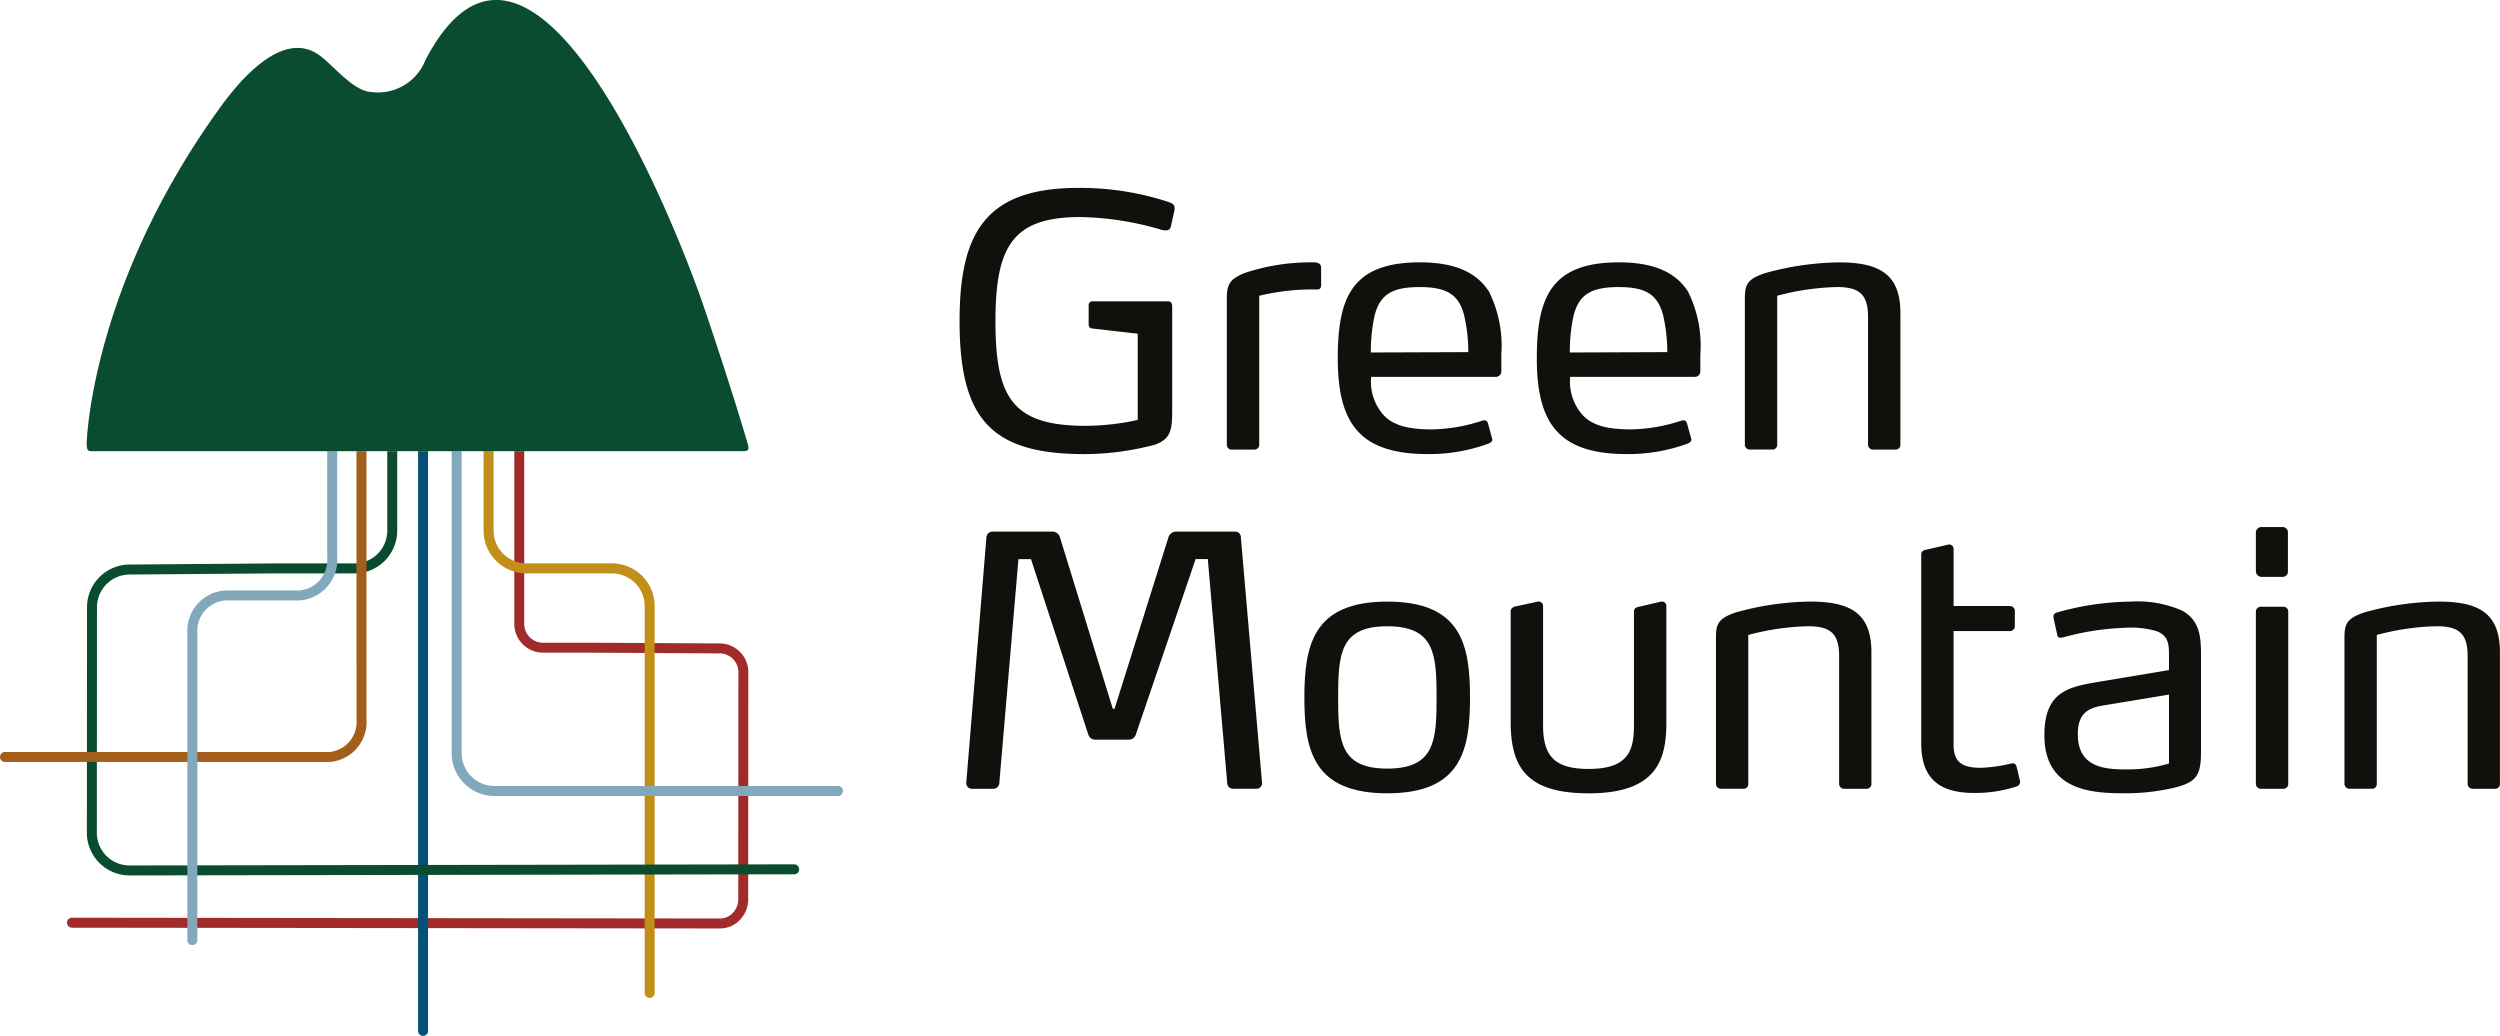
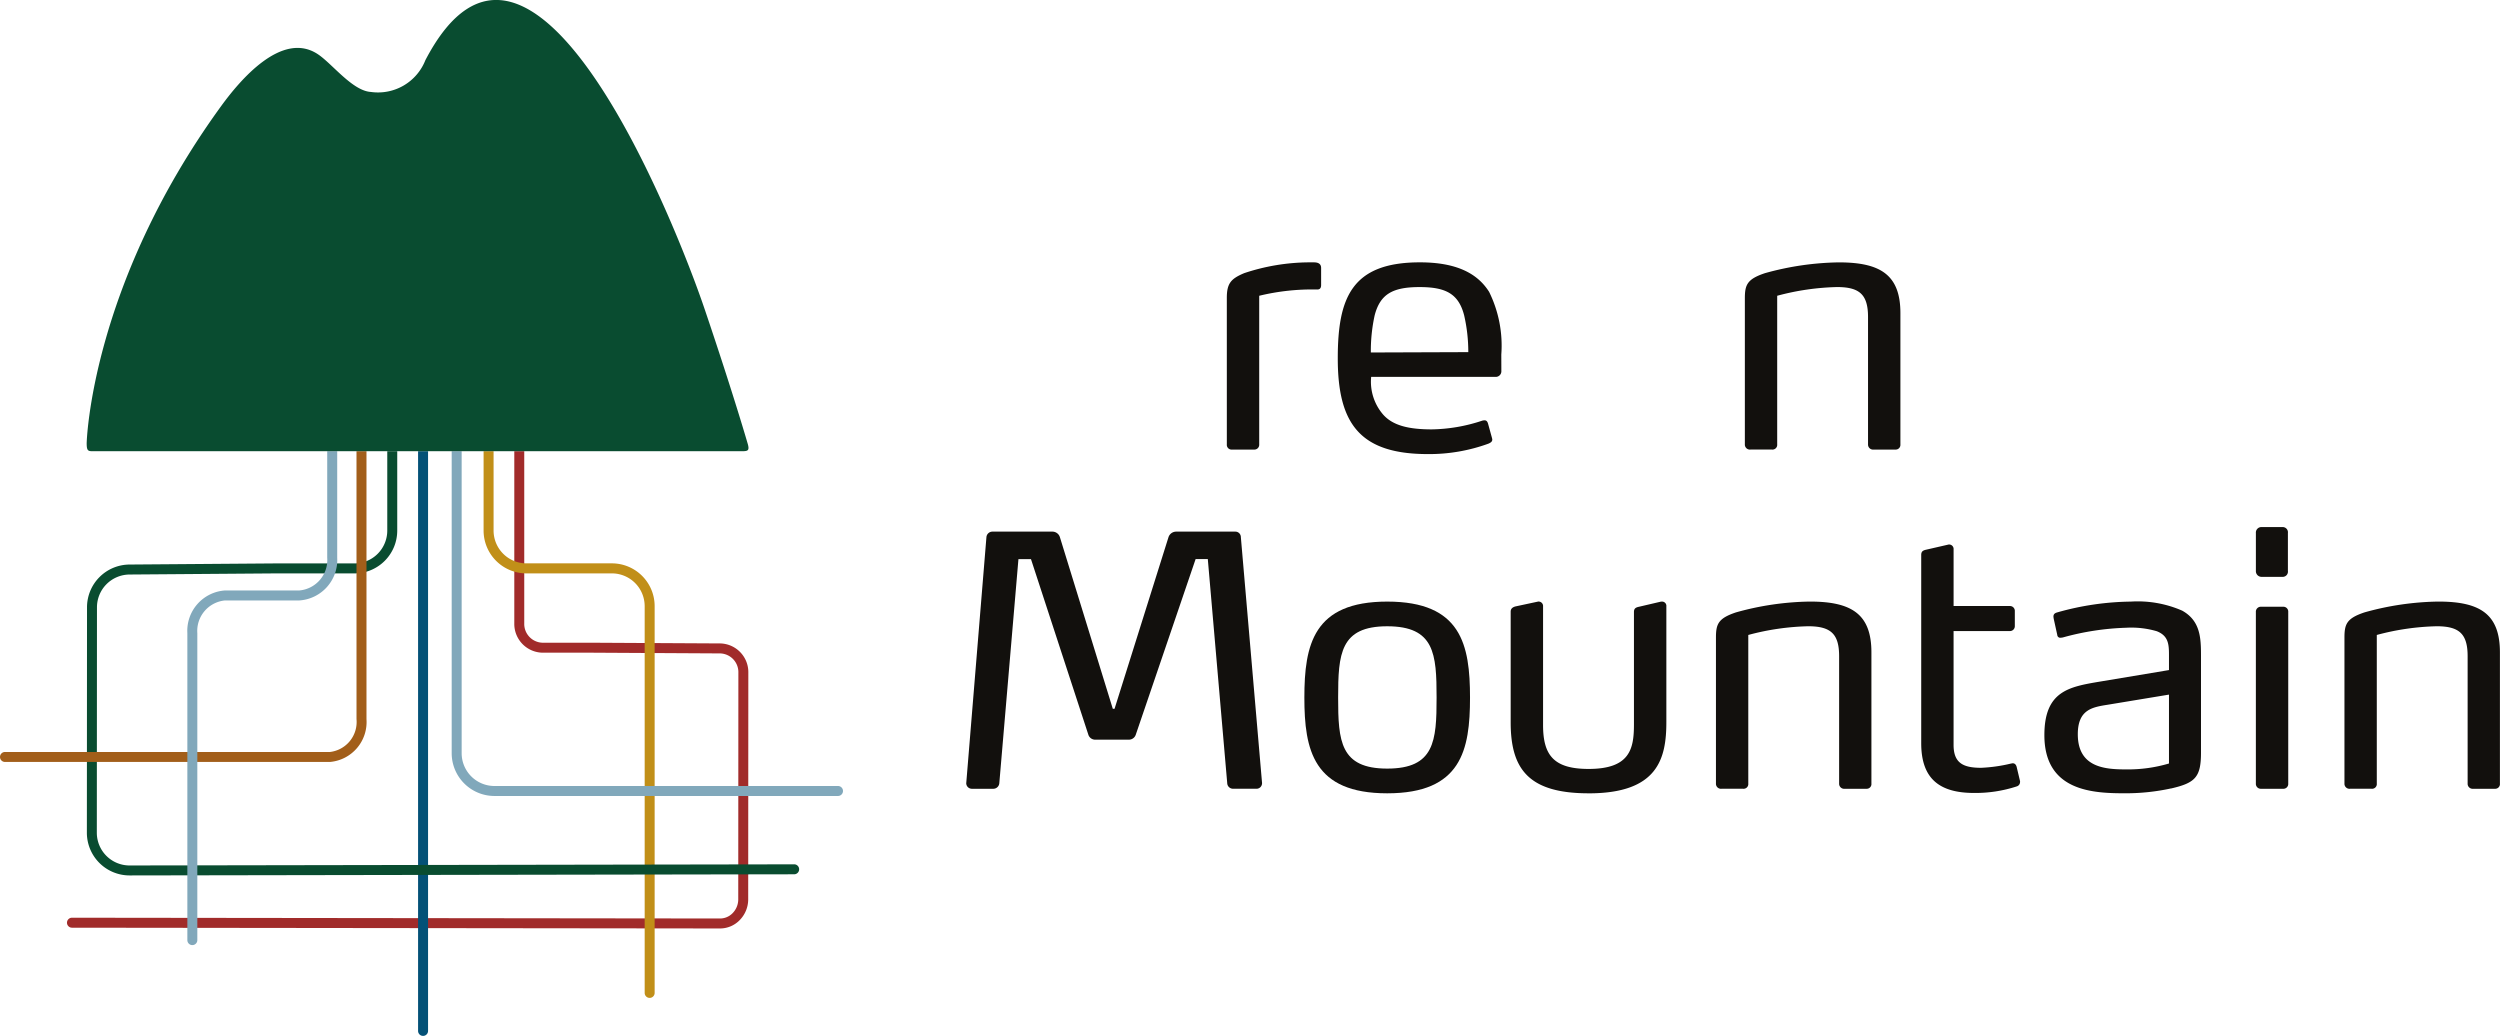
<svg xmlns="http://www.w3.org/2000/svg" width="154.454" height="64" viewBox="0 0 154.454 64">
  <g id="logo_Green-Mountain" transform="translate(-204 -194)">
-     <path id="Path_84" data-name="Path 84" d="M144.346,28.094a.28.28,0,0,1-.3.237.948.948,0,0,1-.237-.022,18.571,18.571,0,0,0-5.053-.8c-4.171,0-5.246,1.785-5.246,6.449,0,4.773,1.1,6.45,5.59,6.45a15.267,15.267,0,0,0,3.2-.365V34.716l-2.816-.323a.229.229,0,0,1-.215-.215V32.931a.215.215,0,0,1,.215-.214h4.687c.172,0,.258.107.258.3v6.471c0,1.2-.107,1.742-1.076,2.087a17.117,17.117,0,0,1-4.321.58c-5.74,0-7.739-2.107-7.739-8.213,0-5.4,1.548-8.234,7.331-8.234a17.507,17.507,0,0,1,5.612.881c.235.087.343.172.343.365a.753.753,0,0,1-.021.194Z" transform="translate(131.991 179.901)" fill="#12100d" />
    <path id="Path_85" data-name="Path 85" d="M167.853,38.09c0-.9.259-1.183,1.074-1.527a12.847,12.847,0,0,1,3.957-.666h.344c.151,0,.451.021.451.344v1.054c0,.15-.044.279-.236.279a13.9,13.9,0,0,0-3.589.387v9.181a.3.3,0,0,1-.323.322h-1.355a.294.294,0,0,1-.322-.322Z" transform="translate(111.942 174.312)" fill="#12100d" />
    <path id="Path_86" data-name="Path 86" d="M193.143,42.648a.344.344,0,0,1-.3.322H185.1a3.1,3.1,0,0,0,.731,2.321c.6.689,1.591.925,3.01.925a10.278,10.278,0,0,0,3.118-.538.538.538,0,0,1,.15-.021c.107,0,.173.065.214.214l.237.86a.9.9,0,0,1,.023.107c0,.13-.087.194-.237.259a10.676,10.676,0,0,1-3.742.645c-4.213,0-5.567-1.892-5.567-5.912,0-3.719.838-5.934,5.073-5.934,2.237,0,3.548.666,4.279,1.827a7.512,7.512,0,0,1,.751,3.869Zm-2.3-3.483c-.344-1.332-1.14-1.741-2.753-1.741-1.656,0-2.43.43-2.773,1.741a10.251,10.251,0,0,0-.237,2.3l6.021-.022a10.127,10.127,0,0,0-.258-2.279" transform="translate(103.613 174.312)" fill="#12100d" />
-     <path id="Path_87" data-name="Path 87" d="M220.37,42.648a.343.343,0,0,1-.3.322h-7.74a3.1,3.1,0,0,0,.732,2.321c.6.689,1.59.925,3.009.925a10.276,10.276,0,0,0,3.118-.538.542.542,0,0,1,.15-.021c.107,0,.173.065.214.214l.237.86a.9.9,0,0,1,.023.107c0,.13-.087.194-.237.259a10.676,10.676,0,0,1-3.742.645c-4.213,0-5.567-1.892-5.567-5.912,0-3.719.838-5.934,5.073-5.934,2.237,0,3.548.666,4.279,1.827a7.507,7.507,0,0,1,.751,3.869Zm-2.3-3.483c-.344-1.332-1.14-1.741-2.75-1.741-1.658,0-2.432.43-2.776,1.741a10.276,10.276,0,0,0-.237,2.3l6.021-.022a10.153,10.153,0,0,0-.258-2.279" transform="translate(88.68 174.312)" fill="#12100d" />
    <path id="Path_88" data-name="Path 88" d="M248.02,47.464h-1.334a.311.311,0,0,1-.344-.322V39.273c0-1.376-.514-1.85-1.912-1.85a15.441,15.441,0,0,0-3.7.538v9.18a.294.294,0,0,1-.323.322h-1.332a.31.31,0,0,1-.343-.322V38.134c0-.838.127-1.2,1.247-1.571a17.794,17.794,0,0,1,4.557-.665c2.579,0,3.806.773,3.806,3.138v8.105a.294.294,0,0,1-.322.322" transform="translate(73.068 174.312)" fill="#12100d" />
    <path id="Path_89" data-name="Path 89" d="M150.475,88.3a.341.341,0,0,1-.366.322H148.69a.358.358,0,0,1-.365-.343l-1.2-13.846h-.753l-3.7,10.857a.447.447,0,0,1-.431.3h-2.085a.44.44,0,0,1-.409-.3L136.2,74.435h-.774l-1.182,13.846a.374.374,0,0,1-.367.343h-1.332a.35.35,0,0,1-.344-.322v-.021l1.247-15.2a.372.372,0,0,1,.366-.344h3.7a.485.485,0,0,1,.474.344l3.267,10.6h.109l3.332-10.6a.5.5,0,0,1,.472-.344h3.656a.339.339,0,0,1,.343.344l1.311,15.2Z" transform="translate(131.495 154.108)" fill="#12100d" />
    <path id="Path_90" data-name="Path 90" d="M183.581,94.153c-4.557,0-5.117-2.666-5.117-5.912,0-3.268.56-5.933,5.117-5.933,4.58,0,5.117,2.666,5.117,5.933,0,3.247-.538,5.912-5.117,5.912m0-10.32c-2.9,0-3.031,1.7-3.031,4.408,0,2.687.13,4.385,3.031,4.385,2.925,0,3.052-1.7,3.052-4.385,0-2.709-.127-4.408-3.052-4.408" transform="translate(106.122 148.859)" fill="#12100d" />
    <path id="Path_91" data-name="Path 91" d="M211.506,94.153c-3.719,0-4.816-1.505-4.816-4.386V82.93c0-.193.13-.279.3-.324l1.4-.3h.021a.276.276,0,0,1,.28.3v7.332c0,1.87.667,2.709,2.815,2.709,2.558,0,2.8-1.246,2.8-2.753V82.952c0-.215.107-.28.3-.322l1.378-.322h.043a.267.267,0,0,1,.281.3v7.139c0,2.258-.518,4.408-4.8,4.408" transform="translate(90.642 148.859)" fill="#12100d" />
    <path id="Path_92" data-name="Path 92" d="M244.065,93.873h-1.334a.311.311,0,0,1-.344-.322V85.681c0-1.376-.514-1.849-1.912-1.849a15.442,15.442,0,0,0-3.7.538v9.18a.293.293,0,0,1-.322.322h-1.333a.31.31,0,0,1-.343-.322V84.543c0-.838.128-1.2,1.248-1.571a17.744,17.744,0,0,1,4.557-.665c2.579,0,3.8.773,3.8,3.138v8.105a.293.293,0,0,1-.322.322" transform="translate(75.237 148.859)" fill="#12100d" />
    <path id="Path_93" data-name="Path 93" d="M330.058,93.873h-1.334a.311.311,0,0,1-.344-.322V85.681c0-1.376-.514-1.849-1.912-1.849a15.442,15.442,0,0,0-3.7.538v9.18a.293.293,0,0,1-.322.322h-1.333a.31.31,0,0,1-.343-.322V84.543c0-.838.128-1.2,1.248-1.571a17.744,17.744,0,0,1,4.557-.665c2.579,0,3.8.773,3.8,3.138v8.105a.293.293,0,0,1-.322.322" transform="translate(28.074 148.859)" fill="#12100d" />
    <path id="Path_94" data-name="Path 94" d="M268.967,89.183a.279.279,0,0,1-.194.258,8.211,8.211,0,0,1-2.644.408c-2.193,0-3.267-.925-3.267-3.075V75.145c0-.216.107-.28.3-.324l1.4-.322h.02a.276.276,0,0,1,.28.3V78.3h3.483a.3.3,0,0,1,.3.322v.924a.3.3,0,0,1-.322.3h-3.462v7.03c0,1.117.581,1.419,1.7,1.419a9.561,9.561,0,0,0,1.828-.258s.107-.021.13-.021c.107,0,.193.065.237.214l.214.9Z" transform="translate(59.834 153.141)" fill="#12100d" />
    <path id="Path_95" data-name="Path 95" d="M287.536,93.85a13.089,13.089,0,0,1-2.838.3c-1.956,0-4.987-.108-4.987-3.591,0-2.73,1.527-2.988,3.44-3.31l4.258-.711V85.6c0-.666-.043-1.183-.754-1.462a5.616,5.616,0,0,0-1.892-.215,16.438,16.438,0,0,0-3.913.6,1.377,1.377,0,0,1-.149.019.182.182,0,0,1-.193-.171l-.217-.989a1.256,1.256,0,0,1-.02-.149c0-.151.085-.216.238-.259a17.26,17.26,0,0,1,4.536-.666,6.85,6.85,0,0,1,3.18.559c1.118.623,1.162,1.675,1.162,2.773v6c0,1.527-.366,1.87-1.85,2.214m-.128-5.8-3.763.622c-.946.151-1.87.28-1.87,1.827,0,2.043,1.654,2.172,2.966,2.172a8.9,8.9,0,0,0,2.667-.365Z" transform="translate(50.594 148.86)" fill="#12100d" />
    <path id="Path_96" data-name="Path 96" d="M310.284,75.191h-1.269a.351.351,0,0,1-.365-.366V72.482a.34.34,0,0,1,.365-.366h1.269a.323.323,0,0,1,.344.366v2.343a.323.323,0,0,1-.344.366m.043,13.093h-1.354a.306.306,0,0,1-.324-.323v-10.6a.306.306,0,0,1,.324-.323h1.354a.3.3,0,0,1,.322.323v10.6a.3.3,0,0,1-.322.323" transform="translate(34.722 154.448)" fill="#12100d" />
    <path id="Path_97" data-name="Path 97" d="M36.8,61.73V72.369a1.778,1.778,0,0,0,1.738,1.811h3.031l7.962.045a1.161,1.161,0,0,1,1.113,1.2l-.008,13.99a1.217,1.217,0,0,1-.359.868,1.078,1.078,0,0,1-.763.319h-.006L9.473,90.554a.308.308,0,0,0,0,.617l40.032.047h.01a1.689,1.689,0,0,0,1.195-.5,1.831,1.831,0,0,0,.541-1.3l.008-13.991a1.777,1.777,0,0,0-1.726-1.819l-7.964-.044H38.536a1.161,1.161,0,0,1-1.121-1.195V61.73Z" transform="translate(198.974 160.144)" fill="#a12b2a" />
    <path id="Path_98" data-name="Path 98" d="M66.164,61.73v4.91a2.645,2.645,0,0,0,2.642,2.641h5.285A2.027,2.027,0,0,1,76.116,71.3v23.9a.308.308,0,1,0,.616,0V71.3a2.643,2.643,0,0,0-2.642-2.639H68.806a2.027,2.027,0,0,1-2.025-2.025V61.73Z" transform="translate(167.713 160.144)" fill="#c18f18" />
    <path id="Path_99" data-name="Path 99" d="M85.667,82.416H64.44a2.026,2.026,0,0,1-2.024-2.025V61.731H61.8v18.66a2.644,2.644,0,0,0,2.64,2.642H85.667a.308.308,0,0,0,0-.617" transform="translate(170.106 160.144)" fill="#81a8bb" />
    <path id="Path_100" data-name="Path 100" d="M57.2,97.547a.308.308,0,1,0,.617,0V61.73H57.2Z" transform="translate(172.629 160.144)" fill="#035177" />
    <path id="Path_101" data-name="Path 101" d="M55.58,87.255h0l-41.043.071h-.014A2.023,2.023,0,0,1,12.5,85.313l.009-13.925a2.025,2.025,0,0,1,2.014-2.037l8.939-.069h4.957a2.644,2.644,0,0,0,2.641-2.641v-4.91h-.616v4.91a2.027,2.027,0,0,1-2.025,2.024H23.461l-8.941.069a2.641,2.641,0,0,0-2.626,2.657l-.009,13.925a2.639,2.639,0,0,0,2.636,2.626h.019l41.042-.071a.308.308,0,0,0,0-.617" transform="translate(197.482 160.144)" fill="#094c30" />
    <path id="Path_102" data-name="Path 102" d="M22.026,78.289a1.865,1.865,0,0,1-1.64,2.025H.309a.308.308,0,1,0,0,.617H20.386a2.475,2.475,0,0,0,2.256-2.642V61.73h-.617Z" transform="translate(204 160.144)" fill="#a25e1a" />
    <path id="Path_103" data-name="Path 103" d="M34.275,68.31a1.892,1.892,0,0,1-1.717,2.025h-4.59a2.5,2.5,0,0,0-2.334,2.64V91.938a.308.308,0,1,0,.616,0V72.975a1.892,1.892,0,0,1,1.718-2.023h4.59a2.505,2.505,0,0,0,2.334-2.642V61.73h-.617Z" transform="translate(189.941 160.144)" fill="#81a8bb" />
    <path id="Path_104" data-name="Path 104" d="M52.688,27.377c.138.464.038.5-.357.5H12.213c-.291,0-.353-.06-.354-.5,0,0,.222-9.686,8.3-20.812,1.113-1.533,3.768-4.754,6.03-3.184.88.611,2.109,2.233,3.229,2.3a3.144,3.144,0,0,0,3.366-1.962c6.525-12.5,15.457,10.065,17.264,15.409,1.76,5.2,2.639,8.249,2.639,8.249" transform="translate(197.496 194)" fill="#094c30" />
  </g>
</svg>